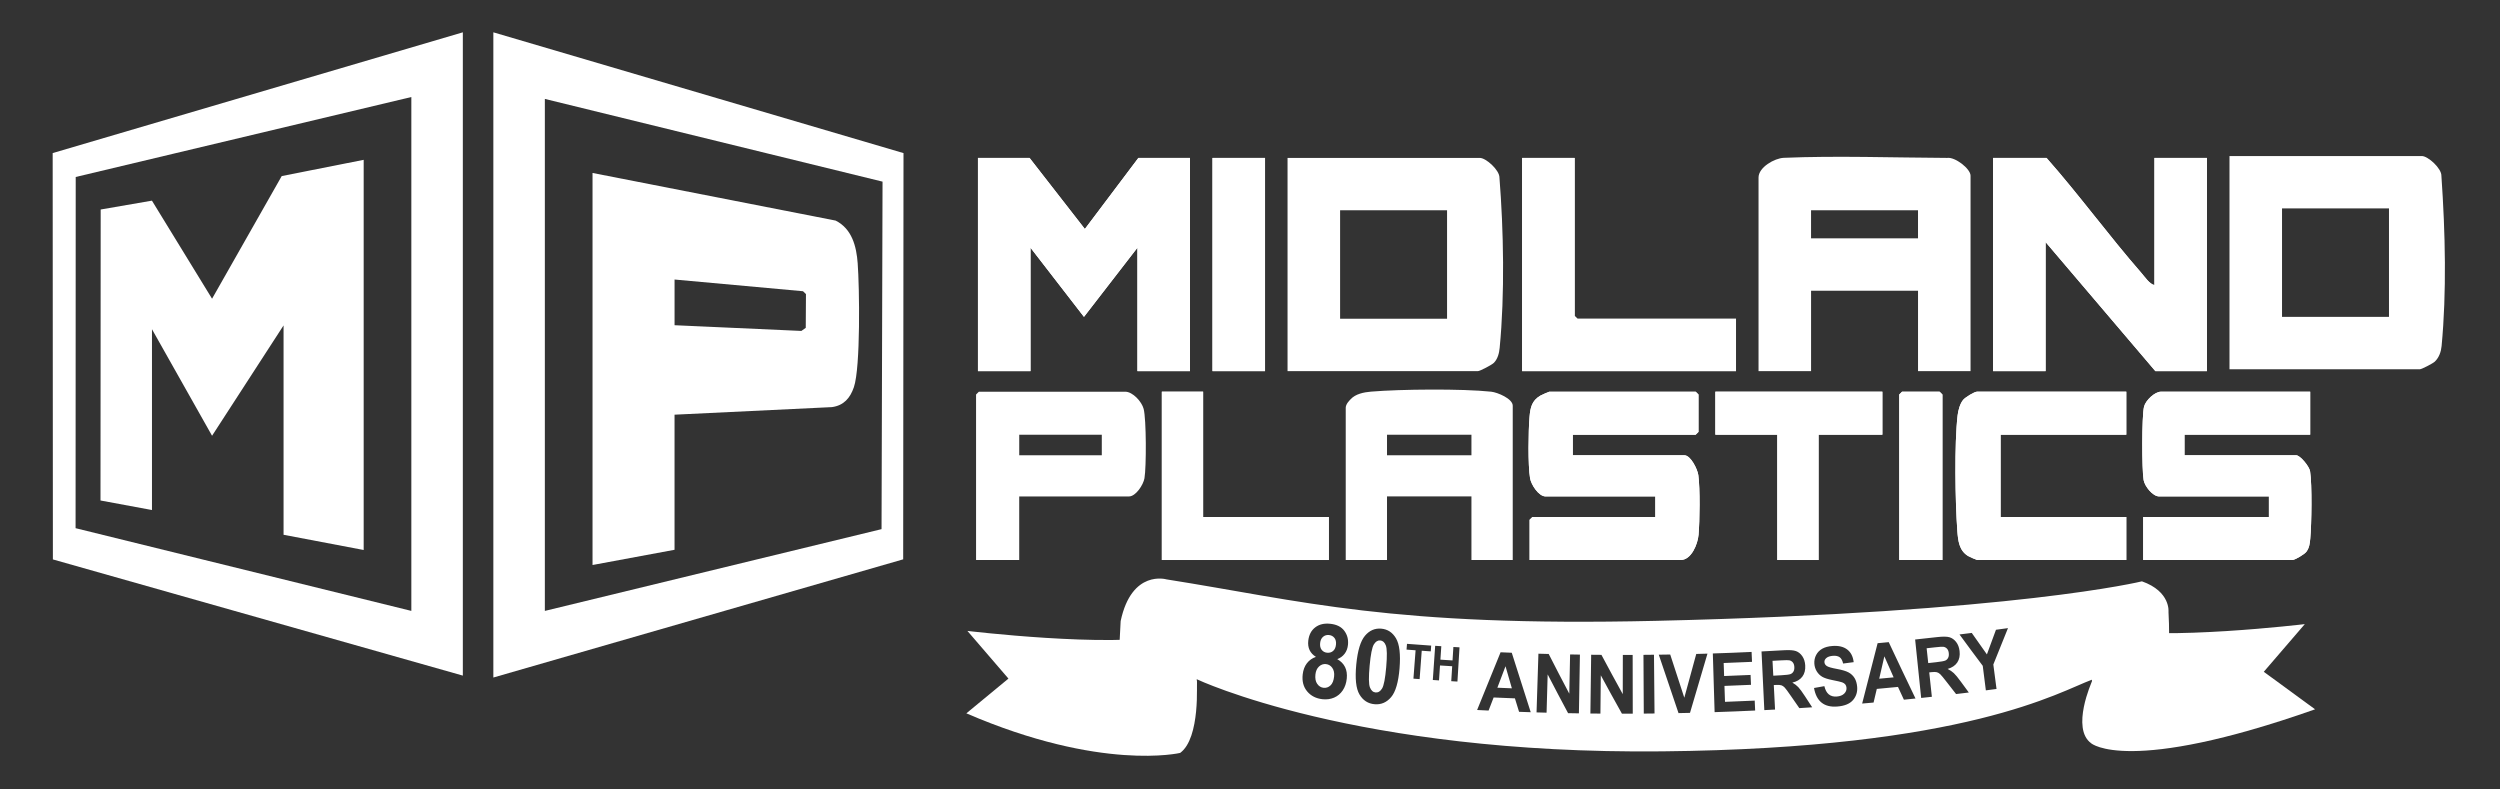
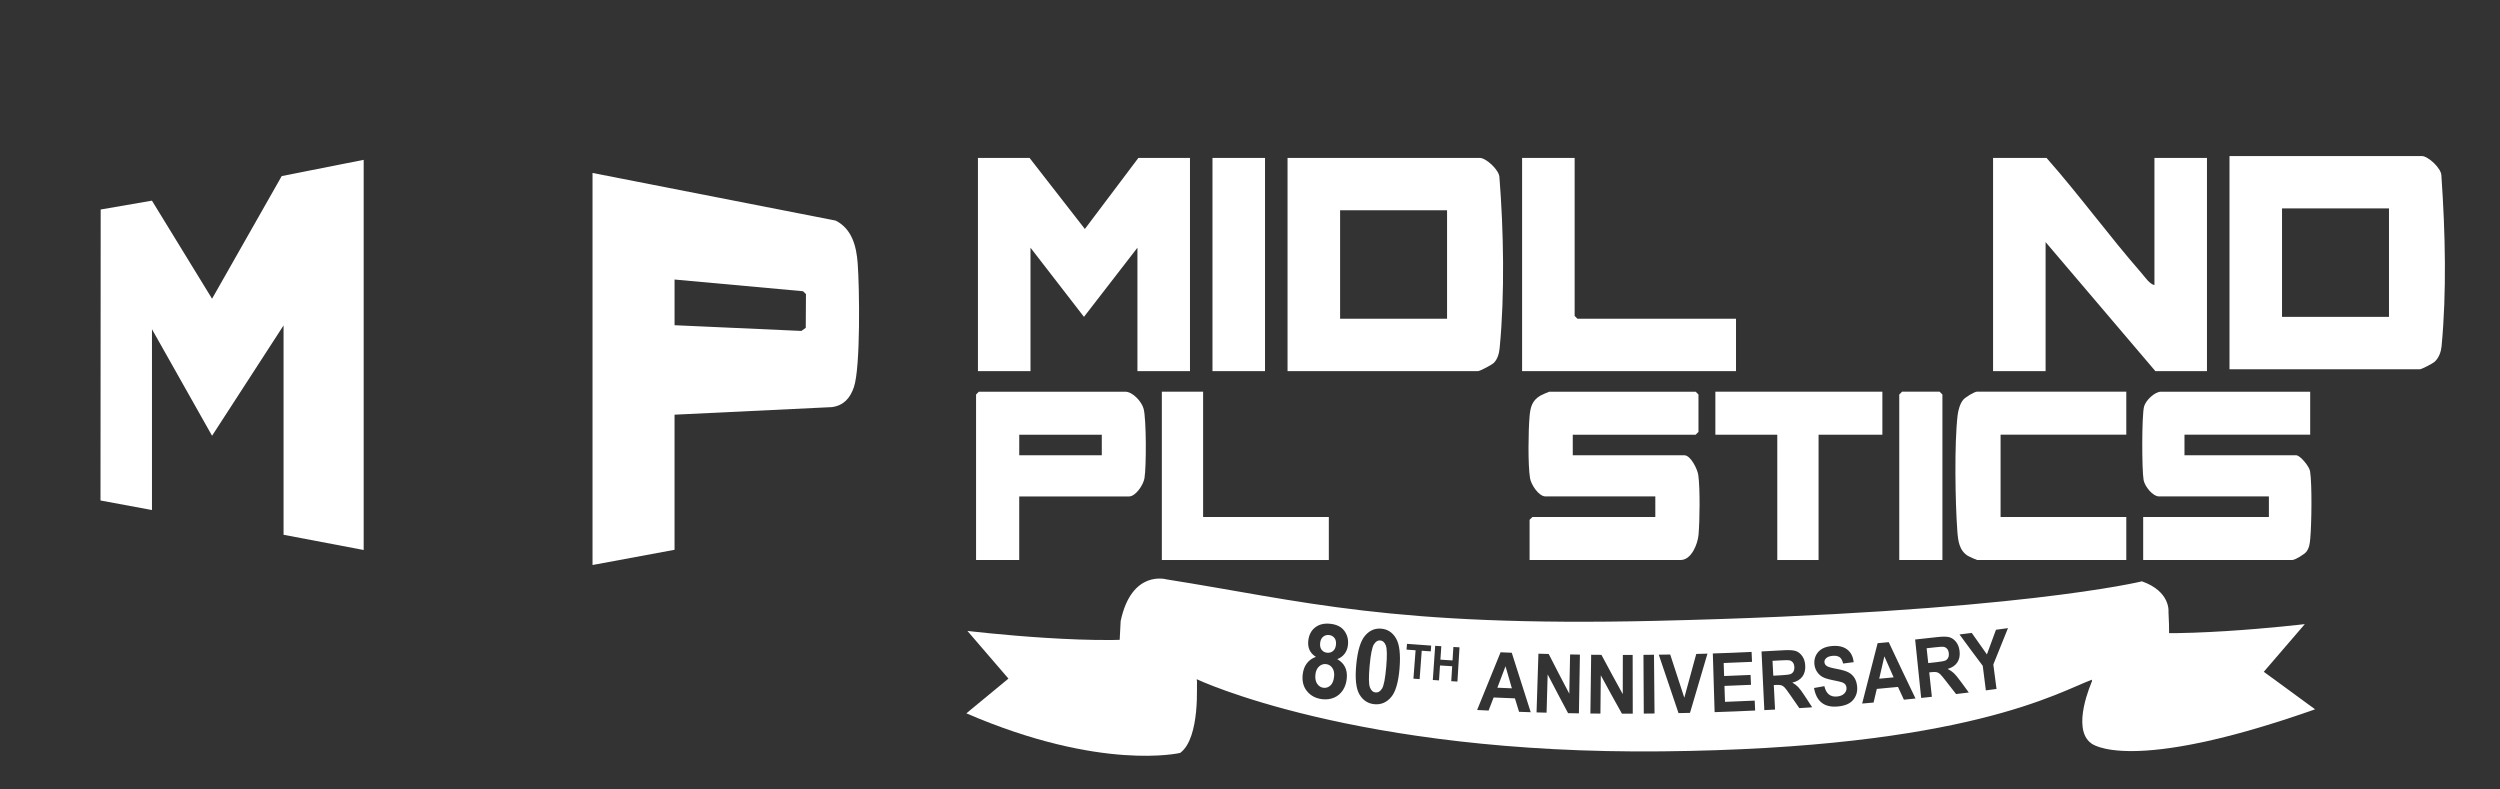
<svg xmlns="http://www.w3.org/2000/svg" viewBox="0 0 1330.65 420.18">
  <rect x="0" y="0" width="1330.65" height="420.18" fill="#333333" stroke="none" />
  <defs>
    <style>.cls-1{fill:#fff;}</style>
  </defs>
  <g id="Layer_1_copy">
-     <path class="cls-1" d="M547.99,84.06h-27.46v113.48h27.96v-65.7l28.46,36.81,28.46-36.81v65.7h27.96v-113.48h-27.46l-28.48,37.83-29.44-37.83ZM673.33,84.06h-27.96v113.48h27.96v-113.48ZM838.12,84.06h-27.96v113.48h113.85v-27.87h-84.39l-1.5-1.49v-84.11ZM1146.72,151.75c-2.58-.51-5.11-4.37-6.97-6.49-17.35-19.88-32.98-41.39-50.46-61.19h-28.46v113.48h27.96v-68.68l58.43,68.68h27.46v-113.48h-27.96v67.69ZM640.37,208.48h-21.97v89.59h88.89v-22.89h-66.91v-66.69ZM837.12,231.38h65.42l1.5-1.49v-19.91l-1.5-1.49h-77.9c-.26,0-4.18,1.75-4.84,2.14-4.48,2.68-5.26,6.34-5.68,11.26-.63,7.43-.9,25.66.27,32.64.59,3.51,4.63,9.7,8.25,9.7h58.43v10.95h-65.42l-1.5,1.49v21.4h80.4c5.73,0,9.11-8.53,9.52-13.4.64-7.56.87-24.54-.12-31.8-.42-3.1-4.06-10.54-7.4-10.54h-59.42v-10.95ZM1001.91,208.48h-88.89v22.89h32.96v66.69h21.97v-66.69h33.96v-22.89ZM1033.87,298.07v-88.09l-1.5-1.49h-19.97l-1.5,1.49v88.09h22.97ZM1131.74,208.48h-79.4c-1.42,0-6.38,3.01-7.51,4.46-1.64,2.1-2.55,5.49-2.86,8.1-1.77,14.93-1.29,46.24-.15,61.65.38,5.15.94,10.31,5.69,13.25.63.39,4.58,2.14,4.84,2.14h79.4v-22.89h-66.91v-43.8h66.91v-22.89ZM1229.62,208.48h-79.4c-3.33,0-8.15,4.6-9.02,7.93-1.25,4.81-1.2,33.76-.23,39.11.61,3.36,4.86,8.7,8.25,8.7h58.43v10.95h-66.91v22.89h79.4c1.36,0,6.46-3.01,7.51-4.46,1.56-2.16,1.78-4.4,2.02-6.95.7-7.57,1.03-28.74-.1-35.82-.41-2.57-5.27-8.52-7.43-8.52h-59.42v-10.95h66.91v-22.89Z" />
    <path class="cls-1" d="M685.31,197.53v-113.48h102.37c3.28,0,10.52,6.56,10.42,10.52,2.2,27.85,2.89,62.05.11,90.57-.27,2.82-1,5.8-3.03,7.93-1.05,1.11-7.48,4.46-8.51,4.46h-101.37ZM713.28,111.93v57.73h56.93v-57.73" />
-     <path class="cls-1" d="M1048.85,197.53h-27.96v-42.8h-56.93v42.8h-27.96v-103.03c0-5.49,8.54-10.29,13.43-10.5,27.78-1.18,58.66-.09,86.94.05,4.19-.65,12.48,5.76,12.48,9.46v104.02ZM1020.88,111.93h-56.93v14.93h56.93v-14.93Z" />
    <path class="cls-1" d="M1186.67,196.53v-113.48h102.37c3.28,0,10.52,6.56,10.42,10.52,2.12,30.75,2.8,61.94.11,90.57-.28,3.03-1.35,6.17-3.62,8.33-1.04.99-6.98,4.06-7.91,4.06h-101.37ZM1271.56,110.93h-56.93v57.73h56.93v-57.73Z" />
    <polygon class="cls-1" points="547.99 84.06 577.43 121.88 605.91 84.06 633.38 84.06 633.38 197.53 605.41 197.53 605.41 131.84 576.95 168.65 548.49 131.84 548.49 197.53 520.52 197.53 520.52 84.06 547.99 84.06" />
    <path class="cls-1" d="M1146.72,151.75v-67.69h27.96v113.48h-27.46l-58.43-68.68v68.68h-27.96v-113.48h28.46c17.48,19.8,33.11,41.31,50.46,61.19,1.85,2.12,4.39,5.98,6.97,6.49Z" />
    <path class="cls-1" d="M837.12,231.38v10.95h59.42c3.34,0,6.98,7.44,7.4,10.54.99,7.26.77,24.24.12,31.8-.42,4.88-3.79,13.4-9.52,13.4h-80.4v-21.4l1.5-1.49h65.42v-10.95h-58.43c-3.62,0-7.66-6.19-8.25-9.7-1.17-6.98-.91-25.22-.27-32.64.42-4.92,1.2-8.58,5.68-11.26.66-.4,4.58-2.14,4.84-2.14h77.9l1.5,1.49v19.91l-1.5,1.49h-65.42Z" />
    <path class="cls-1" d="M1229.62,208.48v22.89h-66.91v10.95h59.42c2.17,0,7.03,5.94,7.43,8.52,1.12,7.07.8,28.24.1,35.82-.24,2.55-.46,4.79-2.02,6.95-1.05,1.45-6.15,4.46-7.51,4.46h-79.4v-22.89h66.91v-10.95h-58.43c-3.39,0-7.64-5.34-8.25-8.7-.97-5.35-1.01-34.3.23-39.11.87-3.34,5.69-7.93,9.02-7.93h79.4Z" />
-     <path class="cls-1" d="M805.16,298.07h-21.97v-33.84h-44.94v33.84h-21.97v-81.13c.08-2.02,2.13-3.91,2.57-4.4,2.6-2.89,7.12-3.77,10.88-4.09,15.61-1.32,48.62-1.61,63.96.03,3.38.36,11.48,3.73,11.48,7.47v82.12ZM783.19,231.38h-44.94v10.95h44.94v-10.95Z" />
    <polygon class="cls-1" points="838.12 84.06 838.12 168.17 839.62 169.66 924.01 169.66 924.01 197.53 810.15 197.53 810.15 84.06 838.12 84.06" />
    <path class="cls-1" d="M542.49,264.23v33.84h-22.97v-88.09l1.5-1.49h77.9c3.99,0,8.81,5.3,9.8,9.14,1.45,5.61,1.47,30.81.44,36.91-.59,3.51-4.63,9.7-8.25,9.7h-58.43ZM586.44,231.38h-43.94v10.95h43.94v-10.95Z" />
    <path class="cls-1" d="M1131.74,208.48v22.89h-66.91v43.8h66.91v22.89h-79.4c-.26,0-4.22-1.75-4.84-2.14-4.74-2.94-5.3-8.1-5.69-13.25-1.14-15.41-1.62-46.72.15-61.65.31-2.6,1.22-6,2.86-8.1,1.13-1.44,6.09-4.46,7.51-4.46h79.4Z" />
    <polygon class="cls-1" points="640.37 208.48 640.37 275.18 707.28 275.18 707.28 298.07 618.4 298.07 618.4 208.48 640.37 208.48" />
    <polygon class="cls-1" points="1001.91 208.48 1001.91 231.38 967.95 231.38 967.95 298.07 945.98 298.07 945.98 231.38 913.02 231.38 913.02 208.48 1001.91 208.48" />
    <rect class="cls-1" x="645.36" y="84.06" width="27.96" height="113.48" />
    <polygon class="cls-1" points="1033.87 298.07 1010.9 298.07 1010.9 209.98 1012.39 208.48 1032.37 208.48 1033.87 209.98 1033.87 298.07" />
  </g>
  <g id="Layer_4">
-     <path class="cls-1" d="M246.35,17.2v342.4l-218.2-61.84-.11-216.28L246.35,17.2ZM218.94,325.16V51.64L40.3,94.2l-.07,186.93,178.72,44.03Z" />
-     <path class="cls-1" d="M262.59,17.2l218.31,64.29-.17,216.22-218.14,62.91V17.2ZM290,52.66v272.5l179.21-43.52.53-184.96-179.74-44.03Z" />
    <polygon class="cls-1" points="193.57 85.07 193.57 292.74 150.93 284.64 150.93 173.21 112.87 231.94 80.89 175.23 80.89 271.47 53.49 266.39 53.59 111.51 80.87 106.8 112.87 159 149.95 93.71 193.57 85.07" />
    <path class="cls-1" d="M359.03,220.71v71.92l-43.65,8.1V92.06l129.4,25.35c8.72,4.41,11.06,13.72,11.73,22.73.96,12.75,1.57,55.47-2.02,65.94-1.97,5.74-5.34,9.75-11.7,10.61l-83.77,4.03ZM359.03,173.1l67.51,3.04,2.33-1.64.11-17.97-1.57-1.52-68.37-6.23v24.31Z" />
    <path class="cls-1" d="M734.64,340.88c-1.33-.11-2.46.6-3.4,2.14-.94,1.54-1.69,5.31-2.24,11.33-.55,6.01-.5,9.86.16,11.53.66,1.67,1.67,2.57,3.02,2.69,1.37.12,2.53-.59,3.46-2.14.93-1.54,1.66-5.32,2.18-11.32.52-6.02.45-9.86-.19-11.54-.64-1.68-1.64-2.58-2.99-2.69Z" />
    <path class="cls-1" d="M954.55,357.48c.4-.65.57-1.5.5-2.53-.06-.99-.32-1.78-.79-2.35-.47-.58-1.08-.96-1.84-1.14-.53-.13-2.06-.11-4.58.03-1.76.1-2.64.15-4.4.24.16,3.17.25,4.75.41,7.92,1.68-.09,2.52-.14,4.2-.23,2.56-.14,4.19-.35,4.88-.59.69-.25,1.23-.7,1.63-1.35Z" />
    <path class="cls-1" d="M797,366.04c3.08.14,4.63.2,7.71.32-1.37-4.7-2.04-7.05-3.39-11.75-1.72,4.57-2.58,6.86-4.33,11.43Z" />
    <path class="cls-1" d="M707.44,338c-1.25-.13-2.31.17-3.2.92-.89.74-1.42,1.84-1.58,3.3-.17,1.53.1,2.74.8,3.65.7.9,1.66,1.42,2.87,1.55,1.23.13,2.3-.17,3.19-.91.89-.73,1.41-1.87,1.57-3.4.15-1.48-.12-2.66-.82-3.56-.7-.9-1.64-1.41-2.83-1.54Z" />
    <path class="cls-1" d="M705.76,353.47c-1.38-.15-2.61.28-3.69,1.27-1.08.99-1.72,2.4-1.92,4.22-.23,2.1.08,3.78.95,5.03.87,1.25,2,1.95,3.39,2.1,1.39.15,2.62-.28,3.68-1.27,1.06-.99,1.7-2.58,1.92-4.76.2-1.88-.13-3.41-.97-4.59-.84-1.19-1.96-1.85-3.36-2Z" />
    <path class="cls-1" d="M1037.26,347.61c-.11-.99-.42-1.76-.92-2.31-.5-.55-1.14-.9-1.9-1.03-.54-.1-2.07,0-4.58.28-1.75.2-2.63.3-4.39.49.34,3.16.51,4.73.85,7.89,1.67-.18,2.51-.28,4.18-.46,2.55-.29,4.17-.58,4.84-.86.67-.28,1.19-.76,1.55-1.44s.48-1.52.36-2.56Z" />
    <path class="cls-1" d="M1000.22,361.25c3.07-.28,4.61-.42,7.68-.72-1.98-4.47-2.97-6.71-4.93-11.19-1.09,4.76-1.64,7.15-2.74,11.91Z" />
    <path class="cls-1" d="M1154.2,325.74s1.28-10.88-14.13-16.32c0,0-66.92,16.59-258.74,21.03-141.4,3.27-187.98-10.62-260.45-22.07,0,0-18.53-5.45-24.4,22.19l-1.28,24.78s-5.14,23.57,9.63,32.03l18.62,12.69s15.42-27.68,13.5-38.56c0,0,84.19,40.06,247.65,38.41,162.65-1.63,211.68-31.88,228.85-38.14l-.35,32.85s10.28,9.06,35.96-13.29c0,0,7.06-21.75,5.14-55.59ZM717.48,343.15c-.19,1.91-.79,3.52-1.81,4.84-1.01,1.32-2.32,2.26-3.9,2.84,1.93,1.1,3.31,2.51,4.15,4.22.84,1.72,1.15,3.76.91,6.12-.24,2.43-.96,4.53-2.14,6.29-1.19,1.76-2.72,3.05-4.59,3.85-1.87.8-3.92,1.09-6.12.86-3.46-.36-6.21-1.76-8.22-4.16s-2.8-5.43-2.38-9.07c.27-2.36,1.02-4.33,2.23-5.91,1.21-1.58,2.81-2.72,4.81-3.4-1.57-.97-2.7-2.18-3.38-3.63-.68-1.45-.91-3.13-.69-5.03.36-3.08,1.59-5.44,3.7-7.05,2.11-1.62,4.77-2.25,7.98-1.91,3.41.36,5.9,1.6,7.49,3.73,1.59,2.14,2.24,4.6,1.96,7.41ZM744.93,355.69c-.61,7.44-2.1,12.56-4.49,15.37-2.39,2.81-5.33,4.07-8.8,3.77-3.49-.3-6.17-2.04-8.04-5.19-1.87-3.15-2.43-8.5-1.7-16.03.72-7.39,2.28-12.47,4.66-15.26,2.38-2.79,5.25-4.03,8.63-3.74,3.39.3,6.01,2.01,7.86,5.17,1.85,3.15,2.48,8.45,1.88,15.91ZM761.54,346.7c-1.92-.13-2.89-.2-4.81-.34-.45,6.04-.67,9.06-1.12,15.1-1.32-.09-1.98-.14-3.3-.24.46-6.04.69-9.06,1.15-15.1-1.93-.14-2.89-.21-4.82-.36.1-1.23.15-1.84.25-3.07,5.15.4,7.72.58,12.87.94-.09,1.23-.13,1.85-.22,3.08ZM775.74,362.77c-1.32-.08-1.98-.12-3.3-.2.2-3.18.3-4.77.5-7.96-2.59-.16-3.89-.24-6.48-.41-.21,3.18-.32,4.77-.53,7.95-1.32-.09-1.98-.13-3.3-.22.5-7.27.76-10.91,1.26-18.19,1.3.09,1.96.13,3.26.21-.19,2.86-.29,4.3-.48,7.16,2.59.17,3.88.25,6.46.41.18-2.86.27-4.3.45-7.16,1.3.08,1.96.12,3.26.19-.44,7.28-.66,10.92-1.1,18.2ZM808.54,378.88c-.89-2.87-1.33-4.3-2.21-7.17-4.53-.17-6.8-.26-11.33-.47-1.07,2.79-1.61,4.18-2.69,6.96-2.44-.11-3.66-.17-6.1-.3,4.21-10.22,8.37-20.46,12.49-30.72,2.38.1,3.57.15,5.95.25,3.32,10.57,6.68,21.11,10.09,31.65-2.49-.08-3.73-.12-6.22-.21ZM840.4,379.69c-2.31-.04-3.46-.05-5.77-.1-4.41-8.24-6.58-12.37-10.87-20.64-.23,8.15-.35,12.23-.58,20.38-2.14-.06-3.21-.09-5.34-.15.33-10.42.67-20.83,1-31.25,2.19.07,3.28.1,5.47.15,4.32,8.47,6.51,12.7,10.96,21.13.17-8.35.26-12.53.43-20.88,2.09.04,3.14.06,5.23.09-.18,10.42-.36,20.84-.54,31.26ZM863.29,379.86c-4.56-8.16-6.81-12.24-11.25-20.43-.08,8.16-.12,12.23-.2,20.39-2.14-.02-3.21-.03-5.34-.05.14-10.42.27-20.84.41-31.27,2.19.02,3.28.03,5.47.05,4.48,8.39,6.75,12.57,11.35,20.92.02-8.35.02-12.53.04-20.88,2.09,0,3.14,0,5.23-.01.01,10.42.03,20.85.05,31.27-2.31,0-3.46.01-5.77.01ZM874.92,379.82c-.06-10.42-.12-20.85-.17-31.27,2.24-.02,3.36-.03,5.6-.06.09,10.42.19,20.84.29,31.27-2.29.03-3.43.04-5.72.06ZM899.53,379.43c-2.45.06-3.67.09-6.12.13-3.55-10.35-7.05-20.72-10.51-31.1,2.44-.03,3.65-.05,6.09-.09,2.96,9.21,4.46,13.81,7.5,23,2.59-9.32,3.86-13.98,6.36-23.3,2.39-.06,3.58-.1,5.97-.17-3.06,10.53-6.16,21.03-9.3,31.53ZM912.62,379.06c-.32-10.42-.63-20.84-.95-31.25,8.26-.27,12.38-.43,20.63-.82.09,2.11.14,3.17.23,5.28-6.03.28-9.05.41-15.09.62.09,2.77.14,4.16.24,6.93,5.63-.2,8.45-.32,14.08-.58.09,2.11.14,3.16.23,5.26-5.65.26-8.48.37-14.13.58.12,3.39.17,5.09.29,8.48,6.33-.23,9.49-.36,15.81-.66.09,2.11.14,3.17.24,5.28-8.63.4-12.95.57-21.59.86ZM957.72,376.92c-1.82-2.61-2.73-3.92-4.53-6.54-1.63-2.37-2.72-3.85-3.28-4.44-.56-.59-1.15-.98-1.75-1.18-.61-.2-1.56-.26-2.87-.19-.47.03-.7.04-1.17.06.27,5.21.4,7.82.67,13.04-2.28.12-3.43.18-5.71.3-.5-10.41-1-20.82-1.49-31.23,4.73-.24,7.09-.36,11.81-.64,3.02-.18,5.19-.03,6.52.45,1.33.48,2.45,1.38,3.37,2.71.92,1.33,1.44,2.96,1.56,4.89.15,2.44-.36,4.45-1.55,6.02-1.19,1.57-2.96,2.63-5.31,3.15,1.26.72,2.32,1.53,3.17,2.42.85.89,2.04,2.52,3.57,4.87,1.52,2.35,2.29,3.52,3.82,5.86-2.73.18-4.1.27-6.83.44ZM986.28,372.62c-1.7,1.99-4.51,3.15-8.44,3.44-6.95.53-11.06-2.79-12.31-9.87,2.2-.39,3.31-.59,5.51-.98.9,3.94,3.09,5.79,6.57,5.53,1.72-.13,3.05-.64,3.97-1.54.92-.89,1.34-1.94,1.24-3.15-.06-.71-.27-1.3-.65-1.77-.38-.47-.94-.84-1.66-1.1-.72-.26-2.47-.67-5.21-1.21-2.46-.49-4.28-1.08-5.45-1.78-1.17-.7-2.13-1.66-2.88-2.89-.74-1.22-1.16-2.56-1.26-4.02-.11-1.7.21-3.26.96-4.68.75-1.42,1.84-2.53,3.27-3.33,1.43-.8,3.23-1.28,5.4-1.44,3.26-.25,5.87.37,7.83,1.85,1.96,1.48,3.12,3.73,3.47,6.76-2.25.3-3.37.44-5.62.73-.37-1.65-1-2.78-1.87-3.38s-2.06-.85-3.57-.73-2.66.49-3.43,1.13c-.78.64-1.14,1.39-1.08,2.25.06.85.48,1.54,1.27,2.06.79.53,2.56,1.03,5.28,1.53,2.89.53,5.01,1.16,6.33,1.89,1.33.73,2.38,1.72,3.15,2.97.77,1.25,1.24,2.82,1.39,4.69.22,2.71-.52,5.06-2.21,7.05ZM1013.37,372.42c-1.26-2.72-1.89-4.08-3.15-6.8-4.51.44-6.76.65-11.27,1.06-.68,2.91-1.03,4.36-1.72,7.26-2.43.22-3.64.32-6.08.53,2.79-10.69,5.53-21.4,8.23-32.12,2.37-.22,3.55-.33,5.92-.56,4.7,10.02,9.45,20.02,14.25,30-2.47.26-3.71.38-6.19.63ZM1041.13,369.4c-1.96-2.51-2.94-3.76-4.89-6.28-1.75-2.28-2.93-3.69-3.52-4.25s-1.2-.92-1.82-1.08c-.62-.17-1.58-.18-2.88-.03-.47.05-.7.08-1.16.13.56,5.19.83,7.79,1.39,12.98-2.27.25-3.41.37-5.69.61-1.07-10.37-2.14-20.74-3.21-31.1,4.71-.5,7.06-.75,11.76-1.29,3.01-.34,5.19-.31,6.54.09,1.35.41,2.53,1.25,3.52,2.52.99,1.27,1.6,2.88,1.83,4.8.29,2.43-.12,4.46-1.22,6.1-1.1,1.64-2.81,2.78-5.13,3.44,1.3.65,2.4,1.4,3.3,2.24.9.84,2.18,2.4,3.83,4.67,1.65,2.26,2.48,3.39,4.14,5.64-2.72.33-4.08.5-6.8.82ZM1062.66,366.71c-2.27.3-3.4.45-5.67.74-.66-5.22-.99-7.84-1.65-13.06-5-6.66-7.48-10-12.38-16.7,2.61-.32,3.92-.48,6.53-.81,3.2,4.58,4.81,6.87,8.06,11.43,1.95-5.24,2.92-7.87,4.82-13.11,2.56-.35,3.84-.52,6.4-.88-3.07,7.76-4.63,11.63-7.8,19.37.68,5.2,1.02,7.81,1.7,13.01Z" />
  </g>
  <g id="Layer_5">
    <path class="cls-1" d="M514.91,335.81s75.78,9.06,105.97,2.42l7.26,62.52s-41.86,9.99-113.79-21.07l22.4-18.49-21.84-25.38Z" />
    <path class="cls-1" d="M1226.76,332.19s-75.78,9.06-105.97,2.42l-7.71,61.03s19.43,17.04,119.14-18.1l-27.3-19.97,21.84-25.38Z" />
    <path class="cls-1" d="M609.97,353.53l26.97,8.99s2.11,30.38-8.81,38.23c0,0-14.89-21.07-18.16-47.22Z" />
    <path class="cls-1" d="M1141.22,351.35l-27.79,11.44s-11.27,24.99-.35,32.85c0,0,24.87-18.68,28.14-44.29Z" />
  </g>
</svg>